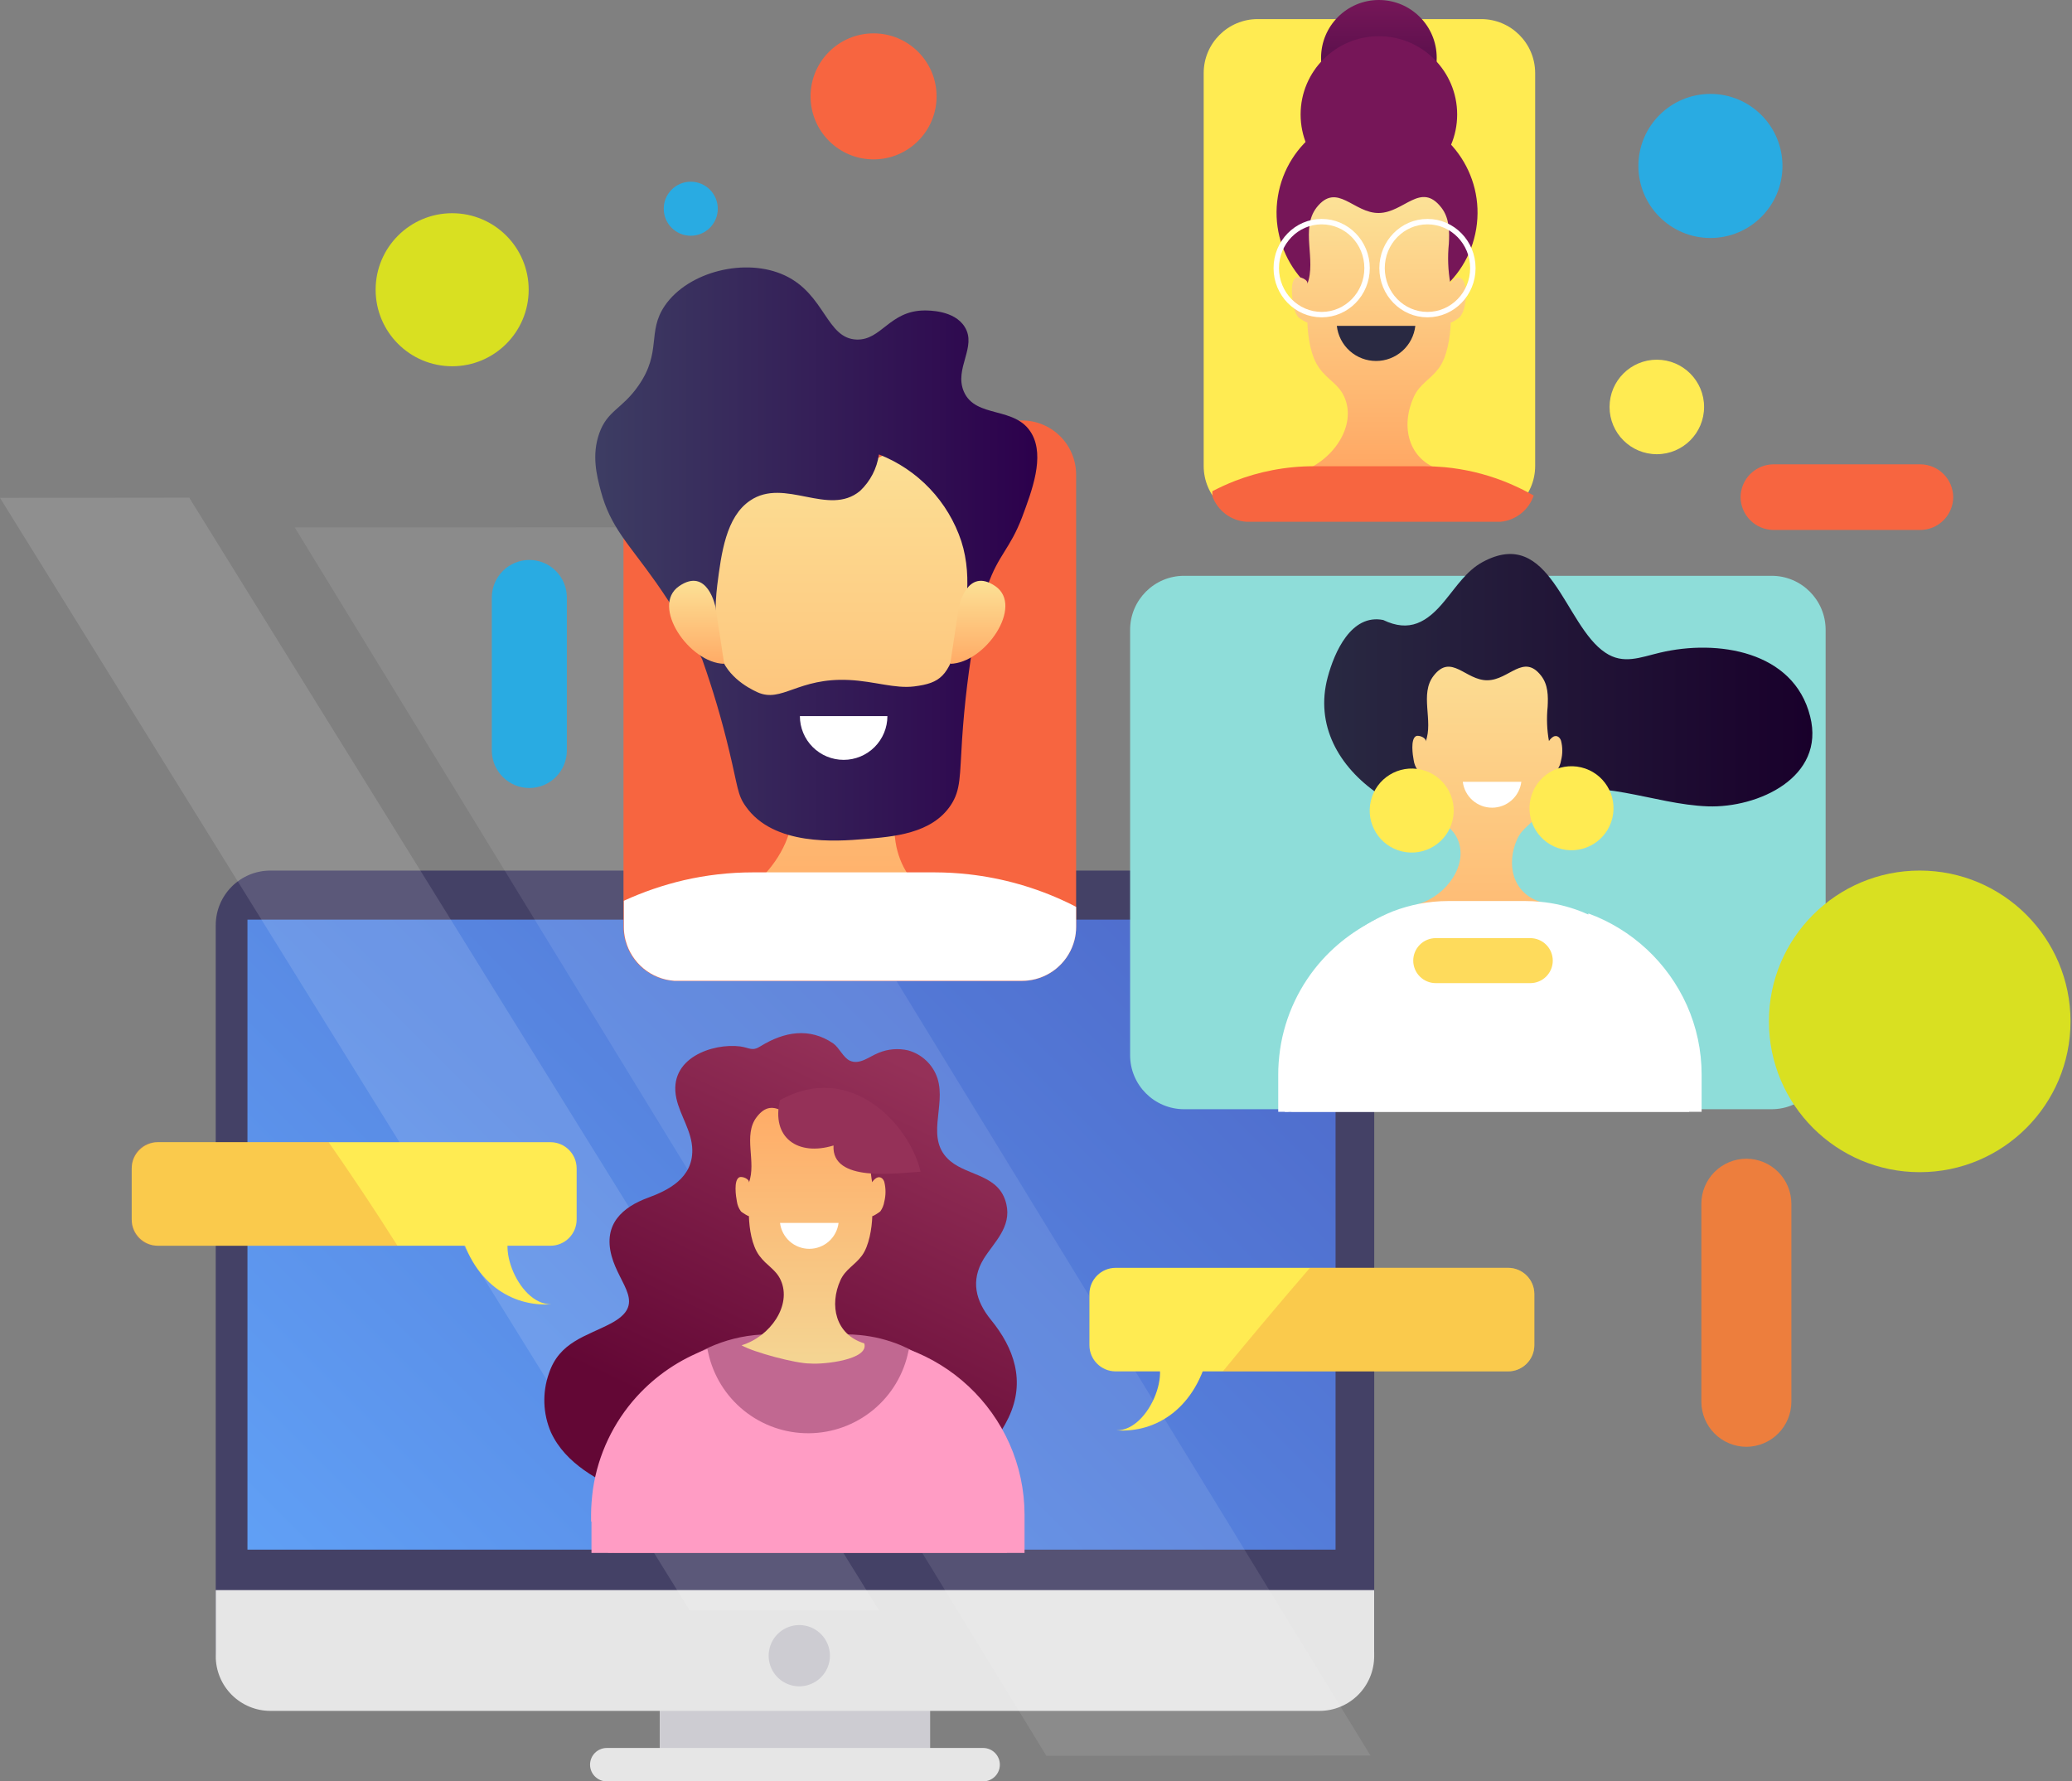
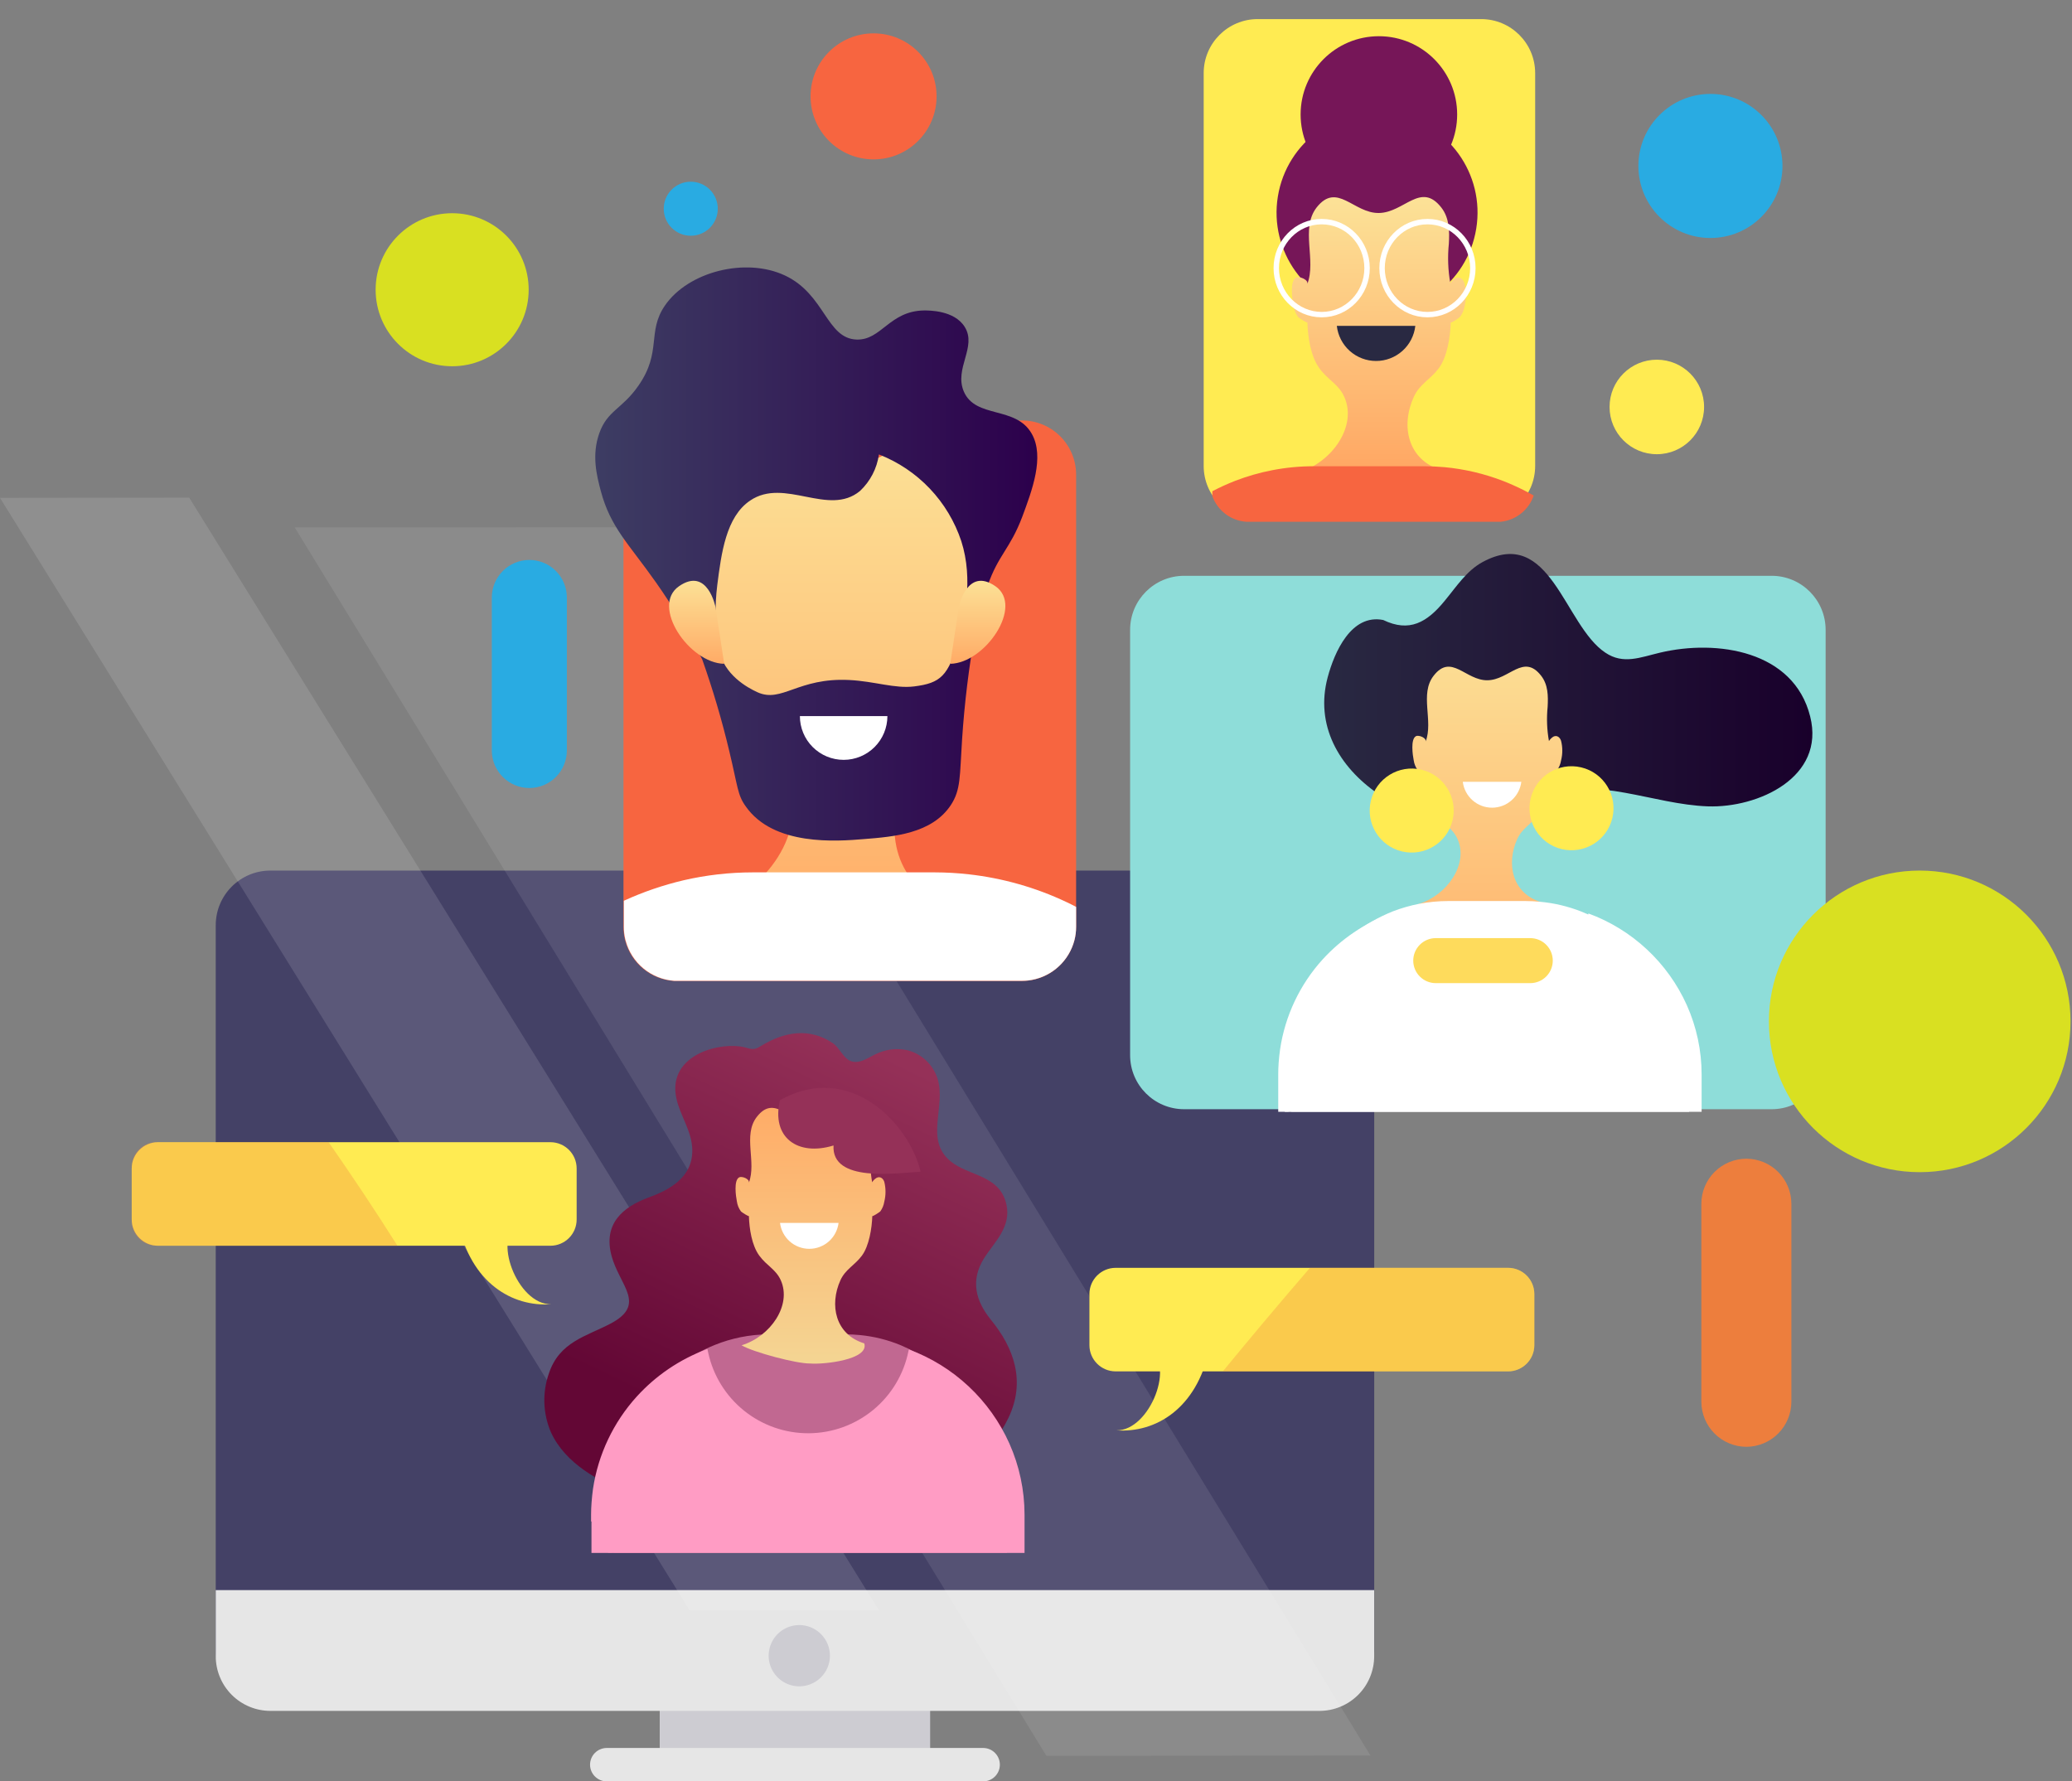
<svg xmlns="http://www.w3.org/2000/svg" width="378" height="325" viewBox="0 0 378 325" fill="none">
  <rect x="0" y="0" width="378" height="325" fill="#808080" stroke="none" />
  <path d="M82.487 66.82C90.198 66.82 96.448 60.57 96.448 52.859C96.448 45.149 90.198 38.899 82.487 38.899C74.777 38.899 68.527 45.149 68.527 52.859C68.527 60.57 74.777 66.82 82.487 66.82Z" fill="#D9E021" />
  <path d="M159.367 29.079C165.716 29.079 170.863 23.932 170.863 17.583C170.863 11.234 165.716 6.087 159.367 6.087C153.018 6.087 147.871 11.234 147.871 17.583C147.871 23.932 153.018 29.079 159.367 29.079Z" fill="#F76540" />
  <path d="M302.258 82.867C307.019 82.867 310.88 79.007 310.88 74.245C310.88 69.483 307.019 65.623 302.258 65.623C297.496 65.623 293.636 69.483 293.636 74.245C293.636 79.007 297.496 82.867 302.258 82.867Z" fill="#FFEB52" />
  <path d="M312.037 43.419C319.296 43.419 325.18 37.535 325.18 30.276C325.18 23.018 319.296 17.134 312.037 17.134C304.779 17.134 298.895 23.018 298.895 30.276C298.895 37.535 304.779 43.419 312.037 43.419Z" fill="#29ABE2" />
  <path d="M126.016 43.01C128.739 43.01 130.946 40.803 130.946 38.08C130.946 35.358 128.739 33.151 126.016 33.151C123.294 33.151 121.087 35.358 121.087 38.08C121.087 40.803 123.294 43.01 126.016 43.01Z" fill="#29ABE2" />
  <path d="M169.665 299.743H120.398V319.132H169.665V299.743Z" fill="#F4F4F4" />
  <path d="M169.665 299.743H120.398V319.132H169.665V299.743Z" fill="#CDCCD2" />
  <path d="M182.408 321.956C182.406 322.765 182.083 323.539 181.51 324.109C180.938 324.68 180.163 325 179.355 325H110.698C109.89 325 109.115 324.68 108.543 324.109C107.97 323.539 107.647 322.765 107.645 321.956C107.645 321.147 107.966 320.37 108.539 319.797C109.112 319.225 109.889 318.903 110.698 318.903H179.355C180.165 318.903 180.941 319.225 181.514 319.797C182.087 320.37 182.408 321.147 182.408 321.956Z" fill="#E6E6E6" />
  <path d="M240.726 158.828H49.337C43.825 158.828 39.358 163.295 39.358 168.807V301.16C39.358 306.671 43.825 311.139 49.337 311.139H240.726C246.238 311.139 250.705 306.671 250.705 301.16V168.807C250.705 163.295 246.238 158.828 240.726 158.828Z" fill="#444166" />
-   <path d="M243.65 167.779H45.145V282.718H243.65V167.779Z" fill="url(#paint0_linear)" />
  <path d="M39.358 290.103V302.158C39.358 304.804 40.409 307.343 42.28 309.214C44.152 311.086 46.69 312.137 49.337 312.137H240.716C243.363 312.137 245.901 311.086 247.773 309.214C249.644 307.343 250.695 304.804 250.695 302.158V290.103H39.358Z" fill="#E6E6E6" />
  <g style="mix-blend-mode:screen" opacity="0.3">
    <g style="mix-blend-mode:screen" opacity="0.3">
      <path d="M250.027 320.29L190.891 320.33L53.767 96.229L112.904 96.199L250.027 320.29Z" fill="white" />
    </g>
  </g>
  <g style="mix-blend-mode:screen" opacity="0.35">
    <g style="mix-blend-mode:screen" opacity="0.35">
      <path d="M160.354 293.795L34.518 90.79L0 90.83L125.817 293.795H160.354Z" fill="white" />
    </g>
  </g>
  <path d="M149.767 306.02C148.985 306.801 147.989 307.333 146.905 307.549C145.821 307.765 144.698 307.654 143.677 307.231C142.656 306.808 141.783 306.092 141.169 305.173C140.555 304.254 140.227 303.173 140.227 302.068C140.227 300.963 140.555 299.882 141.169 298.963C141.783 298.044 142.656 297.328 143.677 296.905C144.698 296.482 145.821 296.371 146.905 296.587C147.989 296.803 148.985 297.335 149.767 298.116C150.287 298.635 150.7 299.25 150.981 299.929C151.263 300.607 151.408 301.334 151.408 302.068C151.408 302.802 151.263 303.529 150.981 304.208C150.7 304.886 150.287 305.502 149.767 306.02Z" fill="#CDCCD2" />
  <path d="M135.018 190.911C130.108 190.282 121.795 192.986 123.392 200.391C124.08 203.554 126.236 206.378 126.296 209.771C126.396 214.94 121.895 217.166 118.253 218.503C113.612 220.209 110 223.293 111.567 229.121C113.033 234.579 118.063 237.972 111.357 241.495C106.936 243.82 102.046 244.798 100.13 250.596C98.909 254.09 99.044 257.915 100.51 261.313C103.214 267.161 109.301 270.145 114.48 272.54C125.393 277.445 137.477 279.137 149.318 277.42C161.113 275.843 177.858 271.512 183.995 258.629C187.168 251.963 184.943 245.886 180.802 240.816C177.968 237.334 177.03 233.631 179.474 229.64C181.341 226.646 184.574 223.872 183.586 219.661C182.329 214.312 176.73 214.611 173.377 211.837C168.617 207.845 172.669 201.858 171.022 196.729C170.618 195.501 169.916 194.393 168.979 193.504C168.042 192.614 166.9 191.97 165.653 191.629C163.864 191.218 161.991 191.374 160.295 192.078C158.658 192.707 156.832 194.354 155.026 193.505C153.838 192.946 153.1 191.15 152.032 190.382C147.671 187.388 143.051 188.236 138.79 190.851C137.193 191.879 136.794 191.15 135.018 190.911Z" fill="url(#paint1_linear)" />
  <path d="M111.497 283.317C111.724 283.267 111.958 283.267 112.185 283.317H183.696V276.102C183.705 271.3 182.734 266.546 180.842 262.132C177.734 254.607 171.796 248.605 164.306 245.417C161.932 244.439 159.427 243.817 156.872 243.57C156.014 243.491 155.155 243.441 154.267 243.441H140.326C138.56 243.44 136.798 243.617 135.067 243.97C133.478 244.294 131.922 244.761 130.417 245.367L130.248 245.437C120.717 249.328 113.453 258.569 111.457 269.835C111.14 271.629 110.96 273.443 110.918 275.264V275.364C110.918 275.613 110.918 275.853 110.918 276.092V283.307L111.497 283.317Z" fill="#C16891" />
  <path d="M161.323 215.619C161.123 215.02 160.594 214.541 159.915 214.89C159.585 215.087 159.308 215.361 159.107 215.689C158.743 213.634 158.663 211.539 158.868 209.462C158.987 207.466 158.967 205.41 157.69 203.764C154.457 199.632 151.872 204.552 147.881 204.602C143.889 204.652 141.294 199.612 138.071 203.764C135.467 207.107 138.071 212.016 136.604 215.808C136.864 215.13 135.357 214.501 134.828 214.811C133.83 215.379 134.249 218.273 134.429 219.181C134.521 219.851 134.782 220.486 135.187 221.028C135.277 221.137 136.634 222.025 136.624 221.836C136.694 224.121 137.133 227.195 138.52 229.081C139.907 230.967 141.514 231.546 142.432 233.551C144.488 238.112 140.566 243.83 135.287 245.436C137.353 246.674 145.266 248.799 147.811 248.76C150.226 248.969 158.618 248.071 157.67 245.087C152.391 243.471 151.264 238.102 153.329 233.551C154.237 231.556 155.934 230.847 157.241 229.081C158.548 227.314 159.067 224.091 159.137 221.836C159.137 222.035 160.504 221.117 160.604 220.998C160.977 220.476 161.223 219.875 161.323 219.241C161.62 218.052 161.62 216.808 161.323 215.619Z" fill="url(#paint2_linear)" />
  <path d="M107.904 277.599V283.317H186.909C186.909 279.276 186.909 276.332 186.909 276.332C186.906 271.862 185.964 267.442 184.145 263.359C182.385 259.422 179.857 255.877 176.709 252.929C173.561 249.982 169.857 247.693 165.813 246.195L165.733 246.484C164.892 250.692 162.626 254.482 159.317 257.214C156.008 259.946 151.858 261.455 147.567 261.485C143.276 261.516 139.105 260.066 135.758 257.381C132.411 254.696 130.091 250.939 129.19 246.744C129.13 246.534 129.09 246.325 129.05 246.115C128.99 246.147 128.927 246.17 128.86 246.185C124.006 248.003 119.655 250.952 116.167 254.787C111.906 259.486 109.129 265.339 108.184 271.612C108.074 272.43 107.984 273.248 107.924 274.076C107.864 274.905 107.834 275.563 107.834 276.312V277.569L107.904 277.599Z" fill="#FF9CC4" />
  <path d="M142.302 223.113C142.462 224.417 143.093 225.617 144.076 226.487C145.06 227.357 146.328 227.838 147.641 227.838C148.954 227.838 150.222 227.357 151.206 226.487C152.189 225.617 152.82 224.417 152.98 223.113H142.302Z" fill="white" />
  <path d="M100.41 208.384H28.82C26.174 208.384 24.03 210.529 24.03 213.174V222.485C24.03 225.13 26.174 227.275 28.82 227.275H100.41C103.055 227.275 105.2 225.13 105.2 222.485V213.174C105.2 210.529 103.055 208.384 100.41 208.384Z" fill="#FFEB52" />
  <path opacity="0.3" d="M59.955 208.384H28.49C27.31 208.387 26.178 208.856 25.343 209.69C24.507 210.524 24.035 211.654 24.03 212.835V222.814C24.032 223.996 24.503 225.129 25.339 225.965C26.175 226.801 27.308 227.272 28.49 227.275H72.508C68.477 220.888 64.285 214.601 59.955 208.384Z" fill="#ED7E3D" />
  <path d="M83.595 223.153C85.91 234.051 93.424 238.461 100.56 237.952C94.333 238.082 89.583 225.389 94.842 223.153H83.595Z" fill="#FFEB52" />
  <path d="M142.292 200.72C140.666 207.546 145.535 210.989 152.062 208.983C151.673 215.798 163.498 214.032 167.949 213.763C165.923 205.131 155.135 193.515 142.292 200.72Z" fill="url(#paint3_linear)" />
  <path d="M203.534 250.197H275.124C277.77 250.197 279.914 248.052 279.914 245.407V236.096C279.914 233.451 277.77 231.306 275.124 231.306H203.534C200.889 231.306 198.744 233.451 198.744 236.096V245.407C198.744 248.052 200.889 250.197 203.534 250.197Z" fill="#FFEB52" />
  <path opacity="0.3" d="M275.124 231.306H238.98C233.598 237.546 228.299 243.843 223.083 250.197H275.124C276.395 250.194 277.613 249.689 278.512 248.791C279.411 247.894 279.919 246.677 279.924 245.407V236.106C279.922 234.834 279.415 233.615 278.516 232.715C277.616 231.815 276.397 231.309 275.124 231.306Z" fill="#ED7E3D" />
  <path d="M220.618 246.145C218.303 257.042 210.789 261.463 203.654 260.954C209.881 261.084 214.631 248.38 209.372 246.145H220.618Z" fill="#FFEB52" />
  <path d="M323.194 105.05H216.028C210.583 105.05 206.169 109.464 206.169 114.91V192.507C206.169 197.952 210.583 202.367 216.028 202.367H323.194C328.639 202.367 333.053 197.952 333.053 192.507V114.91C333.053 109.464 328.639 105.05 323.194 105.05Z" fill="#8EDDD9" />
  <path d="M196.319 86.569V169.106C196.318 169.928 196.214 170.746 196.01 171.541C195.95 171.781 195.88 172.01 195.8 172.24C195.197 174.024 194.097 175.598 192.63 176.779C191.163 177.96 189.389 178.698 187.518 178.906C187.166 178.946 186.813 178.966 186.46 178.966H123.591C123.365 178.966 123.136 178.966 122.903 178.966C120.859 178.814 118.913 178.032 117.333 176.727C115.753 175.422 114.617 173.659 114.081 171.681L114.001 171.382C113.829 170.646 113.742 169.892 113.742 169.136V86.569C113.747 83.958 114.786 81.454 116.632 79.607C118.478 77.759 120.98 76.718 123.591 76.71H186.46C189.073 76.715 191.578 77.755 193.426 79.603C195.273 81.451 196.314 83.956 196.319 86.569Z" fill="#F76540" />
  <path d="M270.205 3.483H229.45C224.005 3.483 219.591 7.897 219.591 13.342V85.002C219.591 90.447 224.005 94.862 229.45 94.862H270.205C275.65 94.862 280.064 90.447 280.064 85.002V13.342C280.064 7.897 275.65 3.483 270.205 3.483Z" fill="#FFEB52" />
  <path d="M252.342 113.113C246.504 111.956 243.431 118.991 242.213 123.562C239.878 132.273 244.209 139.897 251.454 144.857C262.132 152.192 270.624 149.098 281.541 145.116C291.38 141.534 301.499 146.753 311.568 147.112C320.679 147.432 333.053 141.853 330.229 130.697C327.235 118.722 313.265 116.606 302.846 119.071C299.254 119.919 296.15 121.286 292.867 119.071C285.343 114.081 282.888 95.79 270.444 102.555C267.55 104.132 265.694 107.036 263.618 109.541C260.325 113.602 257.102 115.409 252.342 113.113Z" fill="url(#paint4_linear)" />
  <path d="M284.784 135.137C284.585 134.539 284.056 134.06 283.377 134.399C283.055 134.602 282.782 134.875 282.579 135.197C282.21 133.143 282.129 131.047 282.339 128.97C282.449 126.975 282.429 124.919 281.152 123.282C277.929 119.141 275.334 124.071 271.342 124.11C267.351 124.15 264.766 119.121 261.543 123.282C258.928 126.625 261.543 131.525 260.076 135.317C260.325 134.648 258.819 134.02 258.3 134.319C257.302 134.878 257.721 137.782 257.9 138.68C257.99 139.349 258.247 139.984 258.649 140.526C258.749 140.646 260.096 141.524 260.096 141.334C260.166 143.62 260.605 146.703 261.992 148.579C263.379 150.455 264.986 151.044 265.894 153.06C267.959 157.62 264.028 163.328 258.759 164.945C260.814 166.182 268.738 168.308 271.282 168.258C273.687 168.468 282.09 167.58 281.142 164.586C275.863 162.979 274.735 157.6 276.801 153.06C277.709 151.064 279.405 150.356 280.703 148.579C282 146.803 282.529 143.59 282.599 141.334C282.599 141.534 283.966 140.616 284.066 140.506C284.441 139.986 284.687 139.384 284.784 138.75C285.09 137.565 285.09 136.322 284.784 135.137Z" fill="url(#paint5_linear)" />
  <path d="M234.978 202.836C235.209 202.786 235.447 202.786 235.677 202.836H308.145V195.85C308.153 191.205 307.166 186.611 305.251 182.378C301.98 175.03 295.957 169.259 288.476 166.302C286.062 165.353 283.526 164.752 280.942 164.516C280.074 164.436 279.196 164.386 278.298 164.386H264.207C262.419 164.388 260.635 164.558 258.878 164.895C257.273 165.211 255.698 165.662 254.168 166.242L253.999 166.312C249.09 168.3 244.767 171.502 241.435 175.618C238.103 179.733 235.871 184.628 234.948 189.843C234.625 191.568 234.438 193.317 234.39 195.072V202.836H234.978Z" fill="white" />
  <path d="M233.192 197.257V202.835H310.431C310.431 198.894 310.431 196.04 310.431 196.04C310.432 191.672 309.51 187.353 307.726 183.366C305.997 179.525 303.518 176.069 300.435 173.198C297.353 170.328 293.728 168.102 289.774 166.651C289.774 166.651 289.774 166.851 289.714 166.951C288.884 171.055 286.667 174.749 283.435 177.412C280.204 180.075 276.154 181.546 271.967 181.576C267.779 181.606 263.709 180.195 260.439 177.579C257.169 174.963 254.898 171.302 254.009 167.21C254.009 167 253.909 166.801 253.879 166.591C253.819 166.623 253.755 166.647 253.689 166.661C248.952 168.428 244.703 171.298 241.295 175.034C237.141 179.609 234.439 185.316 233.531 191.429C233.422 192.218 233.332 193.016 233.272 193.824C233.212 194.633 233.192 195.271 233.192 196V197.217V197.257Z" fill="white" />
  <path d="M266.862 142.632C267.021 143.935 267.652 145.135 268.636 146.005C269.619 146.876 270.887 147.356 272.2 147.356C273.514 147.356 274.782 146.876 275.765 146.005C276.748 145.135 277.38 143.935 277.539 142.632H266.862Z" fill="white" />
  <path d="M265 149.639C265.972 145.52 263.421 141.392 259.301 140.42C255.182 139.447 251.054 141.999 250.082 146.118C249.109 150.238 251.661 154.365 255.78 155.338C259.9 156.31 264.027 153.759 265 149.639Z" fill="#FFEB52" />
  <path d="M294.152 149.217C295.124 145.098 292.573 140.97 288.453 139.998C284.334 139.025 280.206 141.577 279.234 145.696C278.261 149.816 280.813 153.943 284.932 154.916C289.052 155.888 293.179 153.337 294.152 149.217Z" fill="#FFEB52" />
  <path d="M279.176 179.365H261.922C260.833 179.362 259.79 178.928 259.021 178.157C258.252 177.386 257.821 176.342 257.821 175.253C257.823 174.166 258.256 173.125 259.025 172.356C259.793 171.587 260.835 171.154 261.922 171.152H279.176C280.263 171.154 281.305 171.587 282.073 172.356C282.842 173.125 283.275 174.166 283.277 175.253C283.277 176.342 282.846 177.386 282.077 178.157C281.308 178.928 280.265 179.362 279.176 179.365Z" fill="#FEDB5C" />
  <path d="M177 92.975C175.712 89.303 176.211 86.818 173.716 83.555C167.33 75.372 162.211 85.112 154.317 85.202C146.434 85.112 140.047 74.534 134.918 83.555C122.833 104.851 133.072 129.848 135.816 133.581C138.39 137.073 141.743 138.45 143.54 142.432C147.621 151.413 139.847 162.75 129.419 165.933C133.491 168.388 149.108 172.579 154.177 172.489C158.947 172.908 175.553 171.142 173.677 165.234C163.248 162.041 161.013 151.443 165.095 142.432C166.901 138.44 169.735 137.732 172.319 134.229C175.024 130.507 179.574 100.32 177 92.975Z" fill="url(#paint6_linear)" />
  <path d="M195.8 172.24C195.88 172.01 195.95 171.781 196.01 171.541C196.215 170.746 196.318 169.928 196.319 169.106V165.454C195.73 165.154 195.142 164.835 194.543 164.566C188.94 161.917 182.939 160.211 176.78 159.516C174.713 159.28 172.634 159.161 170.553 159.157H137.293C133.064 159.161 128.849 159.643 124.729 160.594C120.975 161.476 117.318 162.729 113.812 164.336V169.106C113.811 169.862 113.899 170.616 114.071 171.351L114.151 171.651C114.687 173.629 115.823 175.392 117.403 176.697C118.983 178.001 120.929 178.784 122.973 178.936C123.199 178.936 123.428 178.936 123.661 178.936H186.53C186.883 178.936 187.236 178.916 187.588 178.876C189.443 178.657 191.199 177.918 192.653 176.744C194.106 175.57 195.197 174.008 195.8 172.24Z" fill="white" />
  <path d="M96.568 143.769C94.756 143.764 93.019 143.043 91.737 141.762C90.454 140.482 89.73 138.746 89.722 136.934V108.992C89.73 107.18 90.454 105.444 91.737 104.164C93.019 102.883 94.756 102.162 96.568 102.156C98.381 102.159 100.119 102.88 101.402 104.161C102.685 105.442 103.408 107.179 103.414 108.992V136.934C103.408 138.747 102.685 140.484 101.402 141.765C100.119 143.046 98.381 143.767 96.568 143.769Z" fill="#29ABE2" />
-   <path d="M350.347 96.688H323.523C321.94 96.672 320.426 96.036 319.307 94.917C318.187 93.797 317.551 92.283 317.536 90.7C317.549 89.116 318.184 87.601 319.304 86.481C320.424 85.361 321.939 84.726 323.523 84.713H350.347C351.931 84.726 353.446 85.361 354.566 86.481C355.686 87.601 356.321 89.116 356.334 90.7C356.319 92.283 355.683 93.797 354.564 94.917C353.444 96.036 351.93 96.672 350.347 96.688Z" fill="#F76540" />
-   <path d="M251.554 21.096C257.379 21.096 262.102 16.373 262.102 10.548C262.102 4.722 257.379 0 251.554 0C245.728 0 241.006 4.722 241.006 10.548C241.006 16.373 245.728 21.096 251.554 21.096Z" fill="url(#paint7_linear)" />
  <path d="M251.554 35.166C259.44 35.166 265.834 28.773 265.834 20.886C265.834 13 259.44 6.606 251.554 6.606C243.667 6.606 237.274 13 237.274 20.886C237.274 28.773 243.667 35.166 251.554 35.166Z" fill="url(#paint8_linear)" />
  <path d="M269.312 41.725C270.935 31.732 264.148 22.315 254.155 20.693C244.161 19.071 234.745 25.857 233.123 35.851C231.501 45.844 238.287 55.261 248.28 56.883C258.274 58.505 267.69 51.719 269.312 41.725Z" fill="url(#paint9_linear)" />
  <path d="M267.151 51.622C266.921 50.923 266.303 50.365 265.524 50.764C265.142 50.994 264.82 51.312 264.586 51.692C264.162 49.308 264.072 46.876 264.317 44.467C264.447 42.192 264.427 39.767 262.94 37.861C259.198 33.071 256.194 38.779 251.564 38.859C246.933 38.939 243.93 33.101 240.187 37.861C237.194 41.743 240.187 47.431 238.491 51.832C238.78 51.053 237.034 50.315 236.425 50.654C235.258 51.303 235.757 54.646 235.956 55.714C236.067 56.49 236.369 57.227 236.834 57.859C236.944 57.999 238.521 59.017 238.511 58.797C238.591 61.452 239.1 65.014 240.706 67.2C242.313 69.385 244.189 70.064 245.237 72.399C247.632 77.688 243.081 84.314 236.964 86.18C239.349 87.617 248.51 90.082 251.484 90.022C254.278 90.271 264.017 89.233 262.92 85.771C256.803 83.894 255.495 77.688 257.93 72.399C258.988 70.064 260.924 69.255 262.471 67.2C264.018 65.144 264.586 61.452 264.666 58.797C264.666 59.027 266.253 57.969 266.363 57.799C266.797 57.21 267.085 56.526 267.201 55.803C267.536 54.428 267.518 52.989 267.151 51.622Z" fill="url(#paint10_linear)" />
  <path d="M276.052 88.515C275.464 88.245 274.865 88.006 274.266 87.766C270.821 86.429 267.208 85.576 263.529 85.232C262.281 85.122 261.044 85.062 259.766 85.062H239.698C237.153 85.058 234.614 85.299 232.114 85.781C229.828 86.223 227.584 86.864 225.408 87.697L225.159 87.796C223.797 88.334 222.465 88.944 221.167 89.623V90.511C221.633 91.804 222.463 92.934 223.557 93.764C224.652 94.595 225.964 95.091 227.334 95.191H227.833H273.059C273.308 95.206 273.558 95.206 273.807 95.191C275.159 95.049 276.441 94.522 277.502 93.673C278.564 92.824 279.359 91.688 279.795 90.401C278.58 89.709 277.331 89.08 276.052 88.515Z" fill="#F76540" />
  <path d="M241.116 57.4C245.69 57.4 249.398 53.602 249.398 48.918C249.398 44.233 245.69 40.435 241.116 40.435C236.541 40.435 232.833 44.233 232.833 48.918C232.833 53.602 236.541 57.4 241.116 57.4Z" stroke="white" stroke-width="0.99" stroke-miterlimit="10" />
  <path d="M260.415 57.4C264.99 57.4 268.698 53.602 268.698 48.918C268.698 44.233 264.99 40.435 260.415 40.435C255.841 40.435 252.133 44.233 252.133 48.918C252.133 53.602 255.841 57.4 260.415 57.4Z" stroke="white" stroke-width="0.99" stroke-miterlimit="10" />
  <path d="M243.88 59.456C244.077 61.216 244.917 62.843 246.237 64.023C247.558 65.204 249.268 65.857 251.04 65.857C252.812 65.857 254.521 65.204 255.842 64.023C257.163 62.843 258.002 61.216 258.2 59.456H243.88Z" fill="url(#paint11_linear)" />
  <path d="M318.593 263.958C316.418 263.95 314.333 263.082 312.795 261.544C311.256 260.005 310.389 257.921 310.381 255.745V219.611C310.386 217.434 311.253 215.348 312.792 213.809C314.331 212.27 316.417 211.403 318.593 211.398C320.77 211.403 322.856 212.27 324.395 213.809C325.934 215.348 326.801 217.434 326.806 219.611V255.745C326.798 257.921 325.931 260.005 324.392 261.544C322.854 263.082 320.769 263.95 318.593 263.958Z" fill="#ED7E3D" />
  <path d="M350.217 213.853C365.412 213.853 377.73 201.535 377.73 186.34C377.73 171.145 365.412 158.828 350.217 158.828C335.023 158.828 322.705 171.145 322.705 186.34C322.705 201.535 335.023 213.853 350.217 213.853Z" fill="#D9E021" />
  <path d="M188.236 79.154C185.332 73.985 177.988 76.44 175.832 71.431C174.026 67.219 178.277 63.278 175.992 59.635C174.086 56.582 169.426 56.642 168.587 56.642C162.261 56.721 160.814 62.08 156.293 61.95C150.755 61.781 150.535 53.698 143.19 50.255C136.035 46.902 125.547 49.547 121.296 55.754C117.983 60.593 120.797 64.166 116.456 70.383C113.463 74.674 110.808 74.864 109.321 79.065C107.914 83.056 108.862 86.769 109.601 89.563C111.377 96.249 114.69 99.183 119.67 106.258C122.815 110.725 125.633 115.414 128.102 120.288C130.044 125.775 131.693 131.362 133.042 137.023C134.628 143.63 134.529 145.007 136.035 147.102C141.125 154.407 152.701 153.489 157.55 153.09C163.099 152.651 169.984 152.092 173.447 146.903C175.313 144.089 175.074 141.584 175.513 134.928C175.946 128.329 176.746 121.759 177.908 115.249C178.459 112.419 179.209 109.631 180.153 106.906C182.149 101.158 184.235 100.23 186.49 94.293C188.266 89.503 190.601 83.366 188.236 79.154ZM166.801 125.228C163.258 125.677 159.576 124.29 154.916 124.061C145.575 123.592 142.622 128.302 138.191 126.296C136.345 125.458 132.064 123.113 131.156 118.512C130.464 114.621 130.363 110.648 130.856 106.727C131.595 100.949 132.443 94.293 136.844 91.329C143.131 87.048 151.144 94.323 156.882 89.583C158.765 87.819 159.987 85.462 160.345 82.907C163.859 84.278 167.028 86.407 169.626 89.142C172.223 91.878 174.186 95.153 175.373 98.734C177.648 105.799 175.862 113.183 174.904 116.696C173.018 123.342 171.591 124.619 166.801 125.228Z" fill="url(#paint12_linear)" />
  <path d="M145.925 130.646C145.925 132.764 146.766 134.794 148.263 136.292C149.76 137.789 151.791 138.63 153.908 138.63C156.025 138.63 158.056 137.789 159.553 136.292C161.05 134.794 161.891 132.764 161.891 130.646H145.925Z" fill="white" />
  <path d="M130.547 110.818C130.547 110.818 129.11 103.334 123.881 106.946C118.652 110.559 125.737 120.987 132.114 121.107L130.547 110.818Z" fill="url(#paint13_linear)" />
  <path d="M174.914 110.818C174.914 110.818 176.351 103.334 181.59 106.946C186.829 110.559 179.734 120.987 173.357 121.107L174.914 110.818Z" fill="url(#paint14_linear)" />
  <defs>
    <linearGradient id="paint0_linear" x1="59.805" y1="309.852" x2="333.911" y2="35.745" gradientUnits="userSpaceOnUse">
      <stop stop-color="#61A2F7" />
      <stop offset="1" stop-color="#4040A9" />
    </linearGradient>
    <linearGradient id="paint1_linear" x1="168.857" y1="195.94" x2="136.385" y2="263.828" gradientUnits="userSpaceOnUse">
      <stop stop-color="#953158" />
      <stop offset="1" stop-color="#630735" />
    </linearGradient>
    <linearGradient id="paint2_linear" x1="147.871" y1="202.117" x2="147.871" y2="248.769" gradientUnits="userSpaceOnUse">
      <stop stop-color="#FFAC67" />
      <stop offset="1" stop-color="#F4D593" />
    </linearGradient>
    <linearGradient id="paint3_linear" x1="3714.69" y1="3255.71" x2="3366.18" y2="4461.04" gradientUnits="userSpaceOnUse">
      <stop stop-color="#953158" />
      <stop offset="1" stop-color="#630735" />
    </linearGradient>
    <linearGradient id="paint4_linear" x1="241.575" y1="125.188" x2="330.638" y2="125.188" gradientUnits="userSpaceOnUse">
      <stop stop-color="#292942" />
      <stop offset="1" stop-color="#19002B" />
    </linearGradient>
    <linearGradient id="paint5_linear" x1="271.332" y1="120.648" x2="271.332" y2="187.757" gradientUnits="userSpaceOnUse">
      <stop stop-color="#FCDD93" />
      <stop offset="1" stop-color="#FFAC67" />
    </linearGradient>
    <linearGradient id="paint6_linear" x1="153.458" y1="79.915" x2="153.458" y2="172.548" gradientUnits="userSpaceOnUse">
      <stop stop-color="#FCE196" />
      <stop offset="1" stop-color="#FFAB66" />
    </linearGradient>
    <linearGradient id="paint7_linear" x1="251.554" y1="21.086" x2="251.554" y2="0" gradientUnits="userSpaceOnUse">
      <stop stop-color="#440B43" />
      <stop offset="1" stop-color="#761658" />
    </linearGradient>
    <linearGradient id="paint8_linear" x1="7436.74" y1="1013.07" x2="7436.74" y2="195.961" gradientUnits="userSpaceOnUse">
      <stop stop-color="#440B43" />
      <stop offset="1" stop-color="#761658" />
    </linearGradient>
    <linearGradient id="paint9_linear" x1="8579.28" y1="2119.06" x2="8579.28" y2="771.679" gradientUnits="userSpaceOnUse">
      <stop stop-color="#440B43" />
      <stop offset="1" stop-color="#761658" />
    </linearGradient>
    <linearGradient id="paint10_linear" x1="251.559" y1="35.949" x2="251.559" y2="90.057" gradientUnits="userSpaceOnUse">
      <stop stop-color="#FCE297" />
      <stop offset="1" stop-color="#FFA25F" />
    </linearGradient>
    <linearGradient id="paint11_linear" x1="3398.73" y1="461.294" x2="3604.22" y2="461.294" gradientUnits="userSpaceOnUse">
      <stop stop-color="#292942" />
      <stop offset="1" stop-color="#19002B" />
    </linearGradient>
    <linearGradient id="paint12_linear" x1="108.593" y1="101.089" x2="189.234" y2="101.089" gradientUnits="userSpaceOnUse">
      <stop stop-color="#3D3D63" />
      <stop offset="1" stop-color="#2C004C" />
    </linearGradient>
    <linearGradient id="paint13_linear" x1="127.088" y1="105.961" x2="127.088" y2="121.107" gradientUnits="userSpaceOnUse">
      <stop stop-color="#FCE196" />
      <stop offset="1" stop-color="#FFAB66" />
    </linearGradient>
    <linearGradient id="paint14_linear" x1="178.384" y1="105.961" x2="178.384" y2="121.107" gradientUnits="userSpaceOnUse">
      <stop stop-color="#FCE196" />
      <stop offset="1" stop-color="#FFAB66" />
    </linearGradient>
  </defs>
</svg>